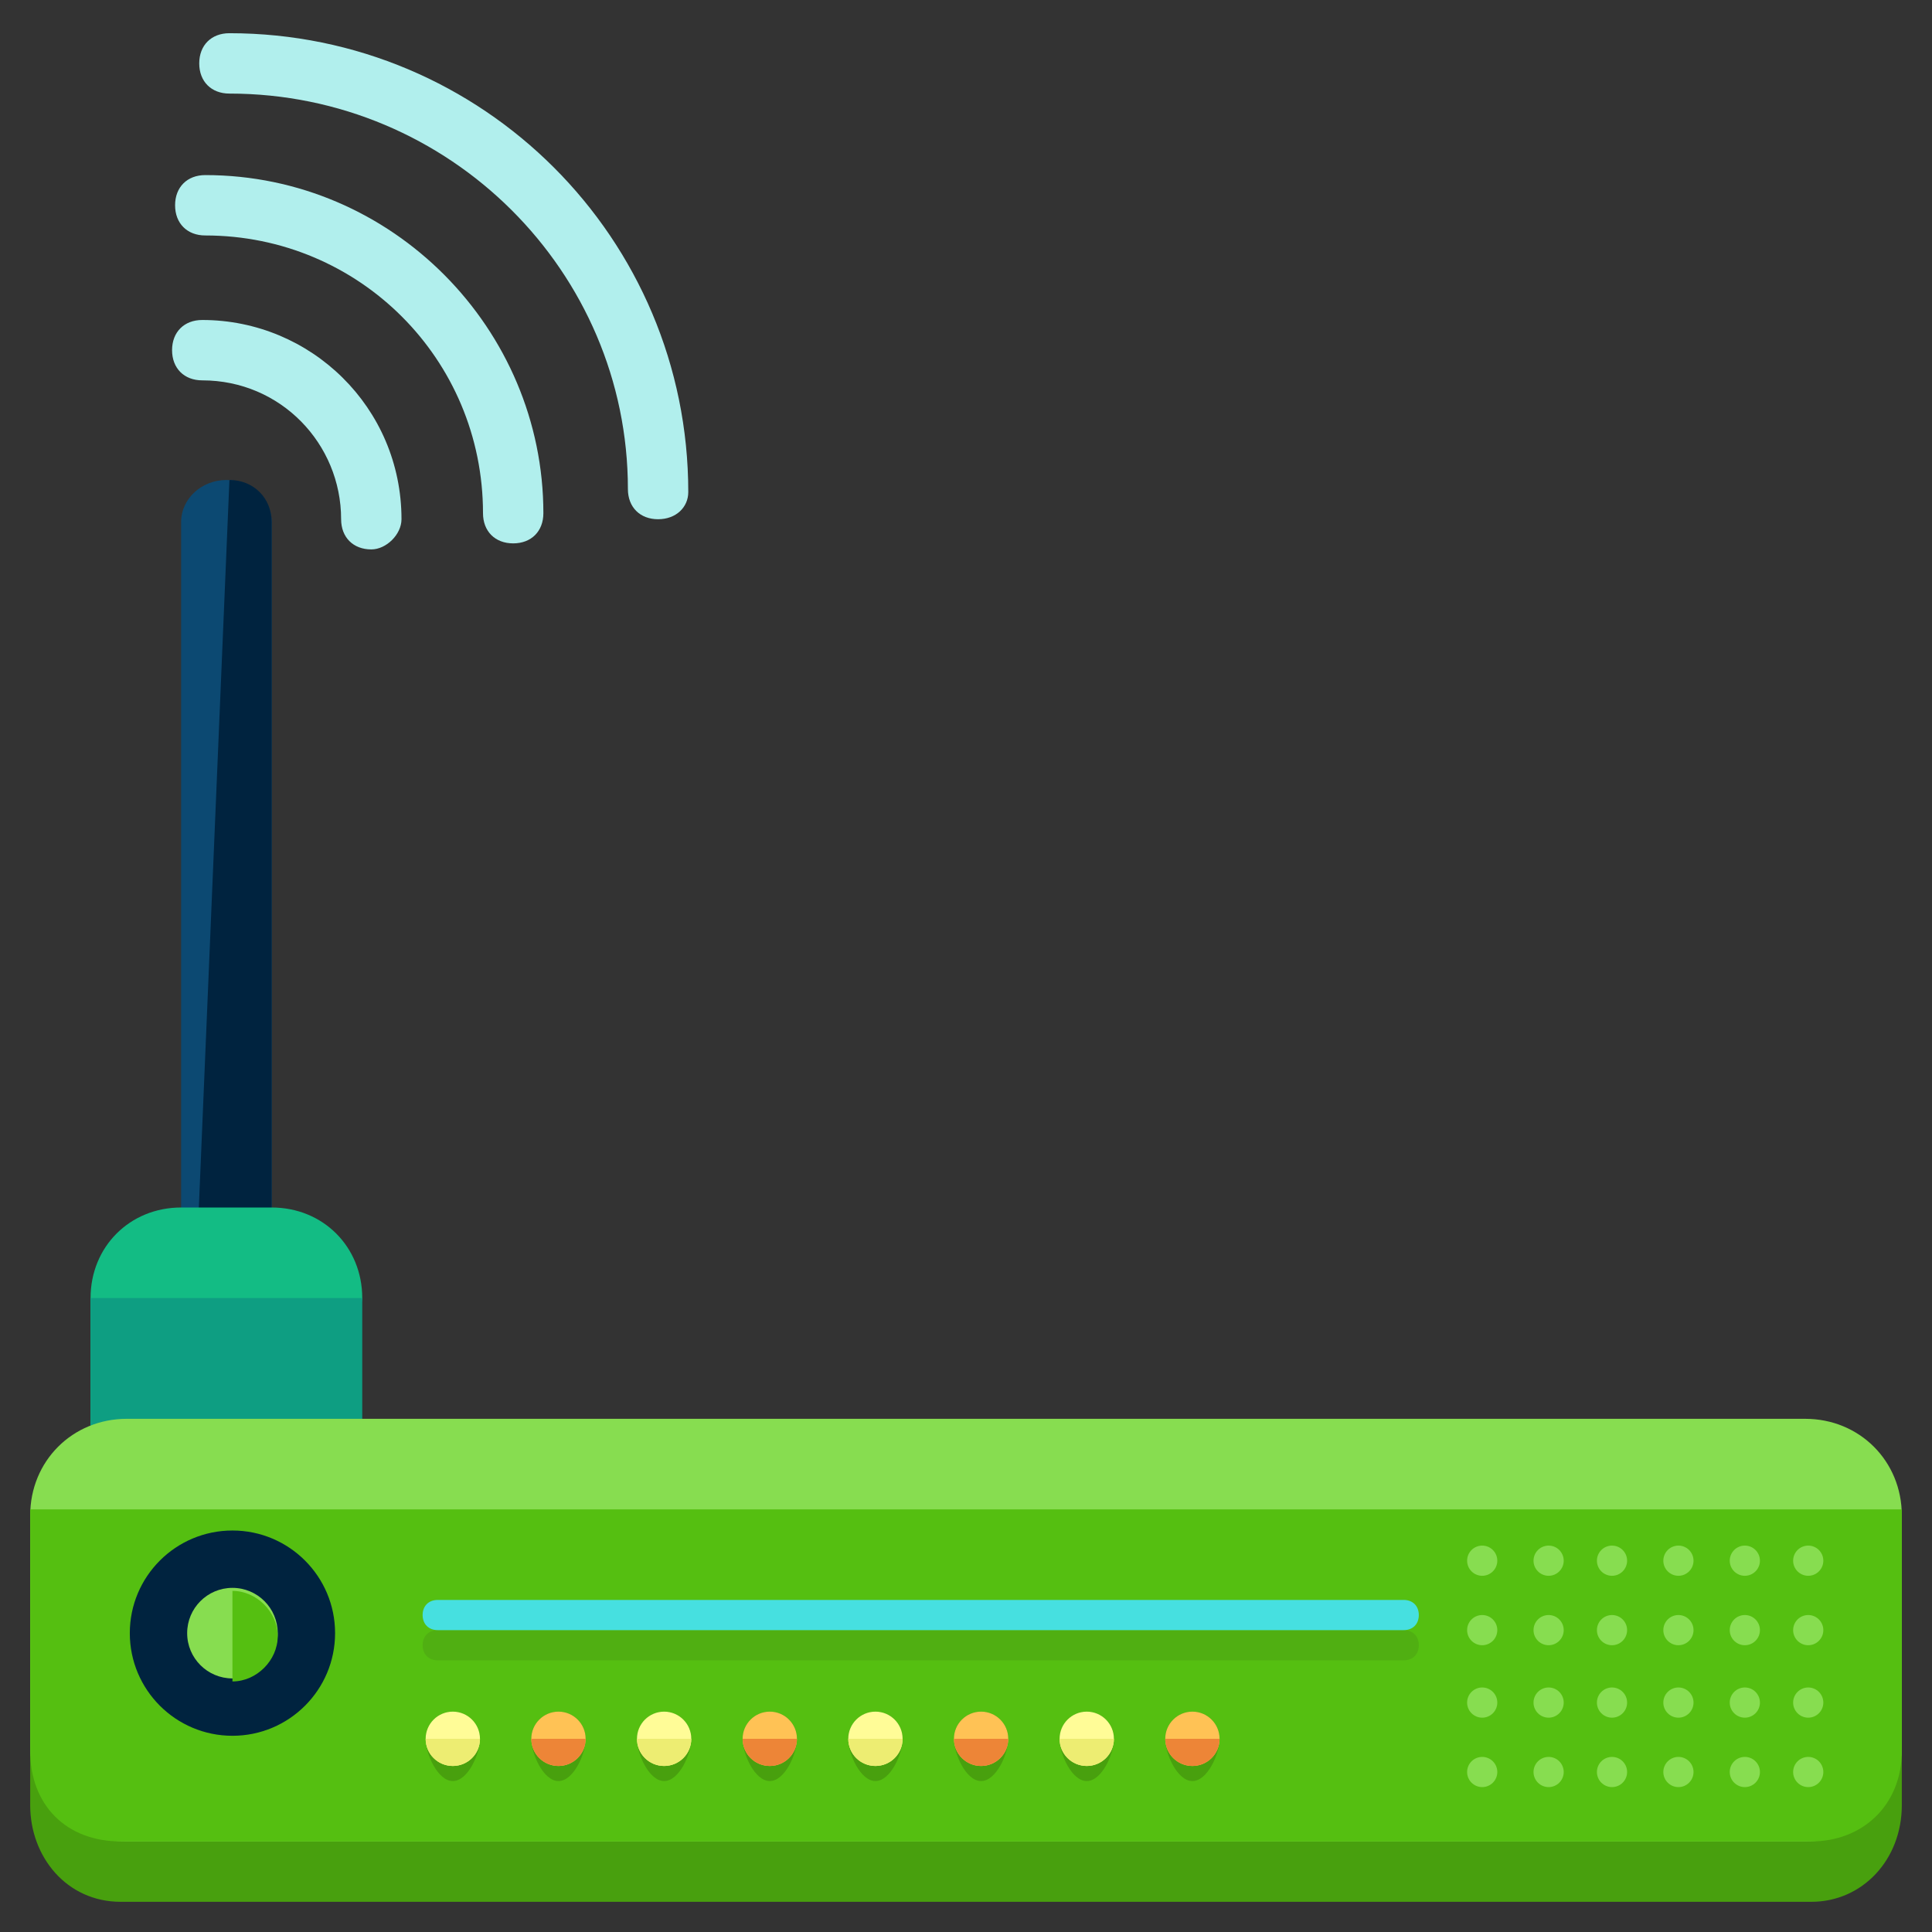
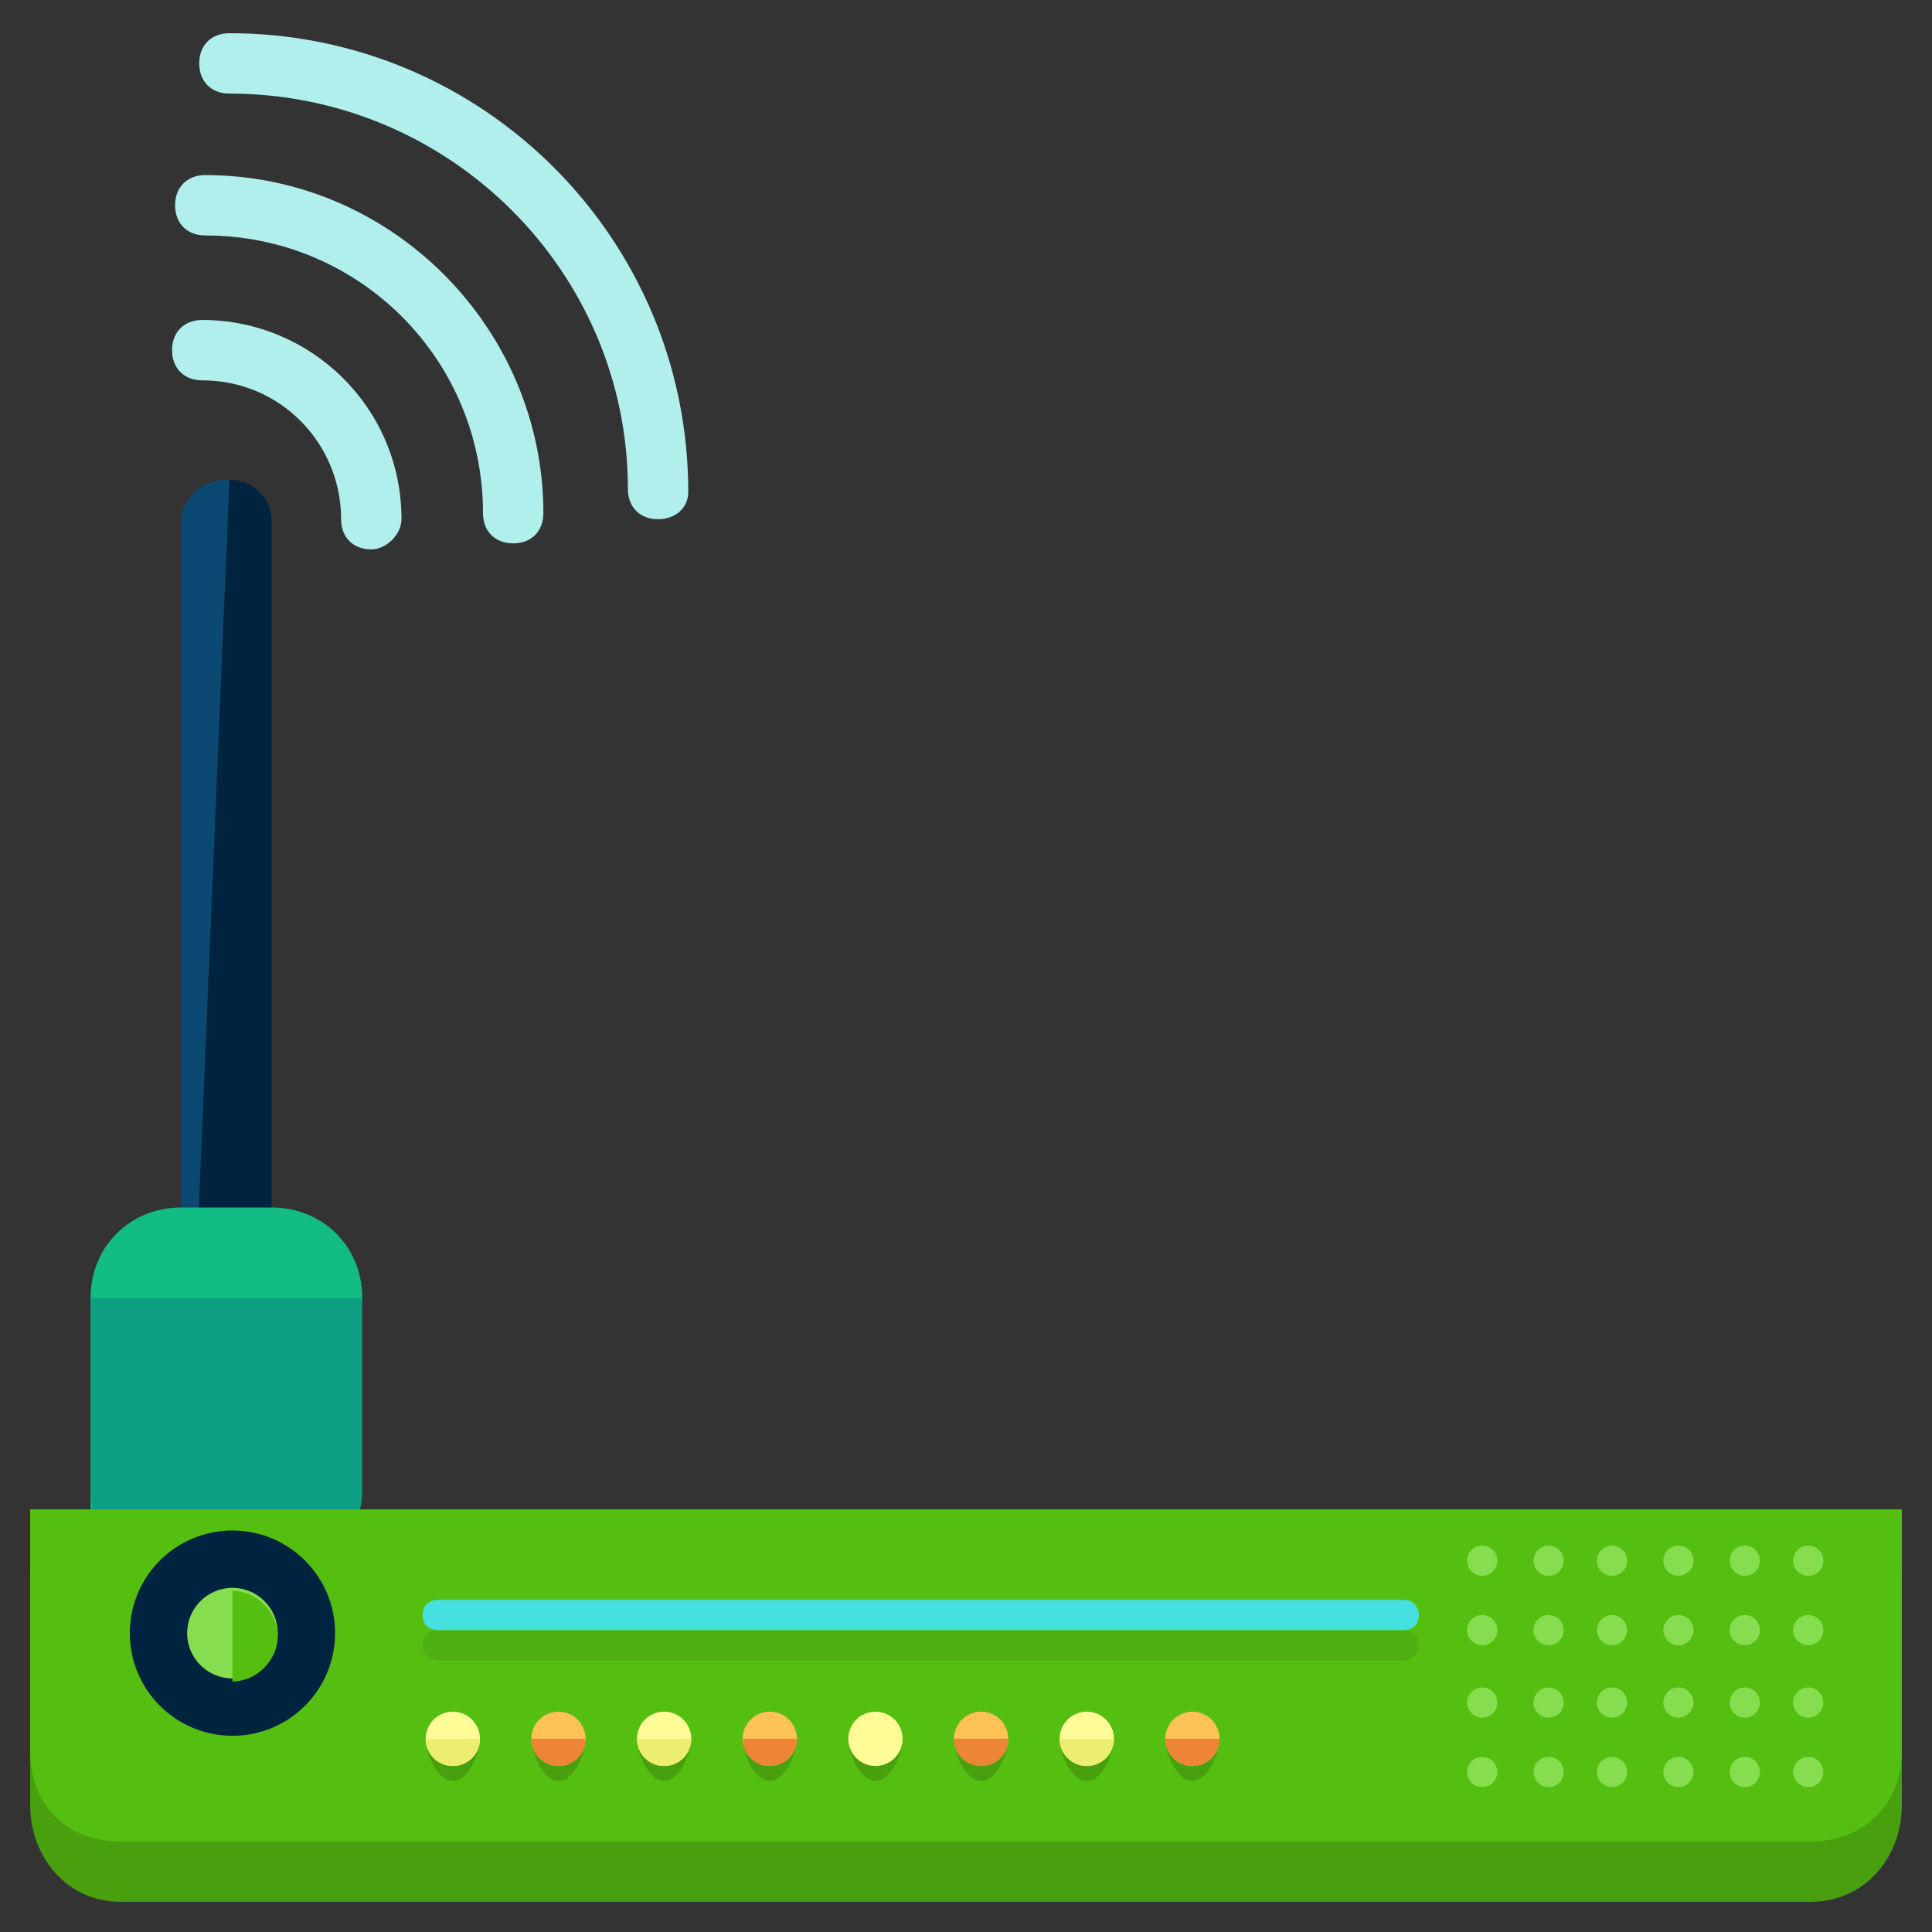
<svg xmlns="http://www.w3.org/2000/svg" version="1.1" id="Layer_1" x="0px" y="0px" width="64px" height="64px" viewBox="0 0 64 64" enable-background="new 0 0 64 64" xml:space="preserve">
  <rect x="0" y="0" width="64" height="64" fill="#333333" stroke="none" />
  <g>
    <g>
      <g>
        <path fill="#48A00E" d="M63,52v7.8c0,1.8-1.3,3.2-3,3.2H4c-1.8,0-3-1.5-3-3.2V52" />
      </g>
      <g>
        <path fill="#0C4972" d="M9,49.2c0,0.8-0.7,1.4-1.5,1.4l0,0c-0.8,0-1.5-0.6-1.5-1.4V17.3c0-0.8,0.7-1.4,1.5-1.4l0,0     c0.8,0,1.5,0.6,1.5,1.4V49.2z" />
      </g>
      <g>
        <path fill="#00233F" d="M7.6,15.9L7.6,15.9c0.8,0,1.4,0.6,1.4,1.4v31.9c0,0.8-0.6,1.4-1.4,1.4l0,0c-0.8,0-1.4-0.6-1.4-1.4" />
      </g>
      <g>
        <path fill="#13BC84" d="M11,50c0,1.7-1.3,3-3,3H6c-1.7,0-3-1.3-3-3v-7c0-1.7,1.3-3,3-3h3c1.7,0,3,1.3,3,3L11,50z" />
      </g>
      <g>
        <path fill="#0E9E82" d="M12,43v6.4C12,51,10.5,52,8.8,52H6.5C4.8,52,3,51,3,49.4V43" />
      </g>
      <g>
-         <path fill="#87DD50" d="M63,57.8c0,1.8-1.4,3.2-3.2,3.2H4.2C2.4,61,1,59.6,1,57.8v-7.6C1,48.4,2.4,47,4.2,47h55.6     c1.8,0,3.2,1.4,3.2,3.2V57.8z" />
-       </g>
+         </g>
      <g>
        <path fill="#55BF11" d="M63,50v8c0,1.8-1.3,3-3,3H4c-1.8,0-3-1.2-3-3v-8" />
      </g>
      <g>
        <circle fill="#00233F" cx="7.7" cy="54.1" r="3.4" />
      </g>
      <g>
        <circle fill="#87DD50" cx="7.7" cy="54.1" r="1.5" />
      </g>
      <g>
        <path fill="#55BF11" d="M7.7,52.7c0.8,0,1.5,0.7,1.5,1.5s-0.7,1.5-1.5,1.5" />
      </g>
      <g>
        <path fill="#50AF12" d="M47,54.5c0,0.3-0.2,0.5-0.5,0.5h-32c-0.3,0-0.5-0.2-0.5-0.5l0,0c0-0.3,0.2-0.5,0.5-0.5h32     C46.8,54,47,54.2,47,54.5L47,54.5z" />
      </g>
      <g>
        <path fill="#46E0E0" d="M47,53.5c0,0.3-0.2,0.5-0.5,0.5h-32c-0.3,0-0.5-0.2-0.5-0.5l0,0c0-0.3,0.2-0.5,0.5-0.5h32     C46.8,53,47,53.2,47,53.5L47,53.5z" />
      </g>
      <g>
        <g>
          <circle fill="#87DD50" cx="49.1" cy="51.7" r="0.5" />
        </g>
        <g>
          <circle fill="#87DD50" cx="51.3" cy="51.7" r="0.5" />
        </g>
        <g>
          <circle fill="#87DD50" cx="53.4" cy="51.7" r="0.5" />
        </g>
        <g>
          <circle fill="#87DD50" cx="55.6" cy="51.7" r="0.5" />
        </g>
        <g>
          <circle fill="#87DD50" cx="57.8" cy="51.7" r="0.5" />
        </g>
        <g>
          <circle fill="#87DD50" cx="59.9" cy="51.7" r="0.5" />
        </g>
      </g>
      <g>
        <g>
          <circle fill="#87DD50" cx="49.1" cy="54" r="0.5" />
        </g>
        <g>
          <circle fill="#87DD50" cx="51.3" cy="54" r="0.5" />
        </g>
        <g>
          <circle fill="#87DD50" cx="53.4" cy="54" r="0.5" />
        </g>
        <g>
          <circle fill="#87DD50" cx="55.6" cy="54" r="0.5" />
        </g>
        <g>
          <circle fill="#87DD50" cx="57.8" cy="54" r="0.5" />
        </g>
        <g>
          <circle fill="#87DD50" cx="59.9" cy="54" r="0.5" />
        </g>
      </g>
      <g>
        <g>
          <circle fill="#87DD50" cx="49.1" cy="56.4" r="0.5" />
        </g>
        <g>
          <circle fill="#87DD50" cx="51.3" cy="56.4" r="0.5" />
        </g>
        <g>
          <circle fill="#87DD50" cx="53.4" cy="56.4" r="0.5" />
        </g>
        <g>
          <circle fill="#87DD50" cx="55.6" cy="56.4" r="0.5" />
        </g>
        <g>
          <circle fill="#87DD50" cx="57.8" cy="56.4" r="0.5" />
        </g>
        <g>
          <circle fill="#87DD50" cx="59.9" cy="56.4" r="0.5" />
        </g>
      </g>
      <g>
        <g>
          <circle fill="#87DD50" cx="49.1" cy="58.7" r="0.5" />
        </g>
        <g>
          <circle fill="#87DD50" cx="51.3" cy="58.7" r="0.5" />
        </g>
        <g>
          <circle fill="#87DD50" cx="53.4" cy="58.7" r="0.5" />
        </g>
        <g>
          <circle fill="#87DD50" cx="55.6" cy="58.7" r="0.5" />
        </g>
        <g>
          <circle fill="#87DD50" cx="57.8" cy="58.7" r="0.5" />
        </g>
        <g>
          <circle fill="#87DD50" cx="59.9" cy="58.7" r="0.5" />
        </g>
      </g>
      <g>
        <g>
          <path fill="#48A00E" d="M15.9,57.6c0,0.5-0.4,1.4-0.9,1.4c-0.5,0-0.9-0.9-0.9-1.4s0.4-0.9,0.9-0.9      C15.5,56.7,15.9,57.1,15.9,57.6z" />
        </g>
        <g>
          <circle fill="#FFFC97" cx="15" cy="57.6" r="0.9" />
        </g>
        <g>
          <path fill="#EDED72" d="M15.9,57.6c0,0.5-0.4,0.9-0.9,0.9c-0.5,0-0.9-0.4-0.9-0.9" />
        </g>
      </g>
      <g>
        <g>
          <path fill="#48A00E" d="M19.4,57.6c0,0.5-0.4,1.4-0.9,1.4c-0.5,0-0.9-0.9-0.9-1.4s0.4-0.9,0.9-0.9C19,56.7,19.4,57.1,19.4,57.6z      " />
        </g>
        <g>
          <circle fill="#FFC255" cx="18.5" cy="57.6" r="0.9" />
        </g>
        <g>
          <path fill="#ED8537" d="M19.4,57.6c0,0.5-0.4,0.9-0.9,0.9c-0.5,0-0.9-0.4-0.9-0.9" />
        </g>
      </g>
      <g>
        <g>
          <path fill="#48A00E" d="M22.9,57.6c0,0.5-0.4,1.4-0.9,1.4c-0.5,0-0.9-0.9-0.9-1.4s0.4-0.9,0.9-0.9      C22.5,56.7,22.9,57.1,22.9,57.6z" />
        </g>
        <g>
          <circle fill="#FFFC97" cx="22" cy="57.6" r="0.9" />
        </g>
        <g>
          <path fill="#EDED72" d="M22.9,57.6c0,0.5-0.4,0.9-0.9,0.9c-0.5,0-0.9-0.4-0.9-0.9" />
        </g>
      </g>
      <g>
        <g>
          <path fill="#48A00E" d="M26.4,57.6c0,0.5-0.4,1.4-0.9,1.4c-0.5,0-0.9-0.9-0.9-1.4s0.4-0.9,0.9-0.9C26,56.7,26.4,57.1,26.4,57.6z      " />
        </g>
        <g>
          <circle fill="#FFC255" cx="25.5" cy="57.6" r="0.9" />
        </g>
        <g>
          <path fill="#ED8537" d="M26.4,57.6c0,0.5-0.4,0.9-0.9,0.9c-0.5,0-0.9-0.4-0.9-0.9" />
        </g>
      </g>
      <g>
        <g>
          <path fill="#48A00E" d="M29.9,57.6c0,0.5-0.4,1.4-0.9,1.4c-0.5,0-0.9-0.9-0.9-1.4s0.4-0.9,0.9-0.9      C29.5,56.7,29.9,57.1,29.9,57.6z" />
        </g>
        <g>
          <circle fill="#FFFC97" cx="29" cy="57.6" r="0.9" />
        </g>
        <g>
-           <path fill="#EDED72" d="M29.9,57.6c0,0.5-0.4,0.9-0.9,0.9c-0.5,0-0.9-0.4-0.9-0.9" />
-         </g>
+           </g>
      </g>
      <g>
        <g>
          <path fill="#48A00E" d="M33.4,57.6c0,0.5-0.4,1.4-0.9,1.4c-0.5,0-0.9-0.9-0.9-1.4s0.4-0.9,0.9-0.9C33,56.7,33.4,57.1,33.4,57.6z      " />
        </g>
        <g>
          <circle fill="#FFC255" cx="32.5" cy="57.6" r="0.9" />
        </g>
        <g>
          <path fill="#ED8537" d="M33.4,57.6c0,0.5-0.4,0.9-0.9,0.9c-0.5,0-0.9-0.4-0.9-0.9" />
        </g>
      </g>
      <g>
        <g>
          <path fill="#48A00E" d="M36.9,57.6c0,0.5-0.4,1.4-0.9,1.4c-0.5,0-0.9-0.9-0.9-1.4s0.4-0.9,0.9-0.9      C36.5,56.7,36.9,57.1,36.9,57.6z" />
        </g>
        <g>
          <circle fill="#FFFC97" cx="36" cy="57.6" r="0.9" />
        </g>
        <g>
          <path fill="#EDED72" d="M36.9,57.6c0,0.5-0.4,0.9-0.9,0.9c-0.5,0-0.9-0.4-0.9-0.9" />
        </g>
      </g>
      <g>
        <g>
          <path fill="#48A00E" d="M40.4,57.6c0,0.5-0.4,1.4-0.9,1.4c-0.5,0-0.9-0.9-0.9-1.4s0.4-0.9,0.9-0.9C40,56.7,40.4,57.1,40.4,57.6z      " />
        </g>
        <g>
          <circle fill="#FFC255" cx="39.5" cy="57.6" r="0.9" />
        </g>
        <g>
          <path fill="#ED8537" d="M40.4,57.6c0,0.5-0.4,0.9-0.9,0.9c-0.5,0-0.9-0.4-0.9-0.9" />
        </g>
      </g>
    </g>
    <g>
      <g>
        <g>
          <path fill="#B1EFED" d="M12.3,18.2c-0.6,0-1-0.4-1-1c0-2.5-2-4.6-4.6-4.6c-0.6,0-1-0.4-1-1s0.4-1,1-1c3.6,0,6.6,2.9,6.6,6.6      C13.3,17.7,12.8,18.2,12.3,18.2z" />
        </g>
      </g>
      <g>
        <g>
          <path fill="#B1EFED" d="M17,18c-0.6,0-1-0.4-1-1c0-5.1-4.1-9.2-9.2-9.2c-0.6,0-1-0.4-1-1s0.4-1,1-1C13,5.8,18,10.9,18,17      C18,17.6,17.6,18,17,18z" />
        </g>
      </g>
      <g>
        <g>
          <path fill="#B1EFED" d="M21.8,17.2c-0.6,0-1-0.4-1-1C20.8,9,14.9,3.1,7.6,3.1c-0.6,0-1-0.4-1-1s0.4-1,1-1      c8.4,0,15.2,6.8,15.2,15.2C22.8,16.8,22.4,17.2,21.8,17.2z" />
        </g>
      </g>
    </g>
  </g>
</svg>